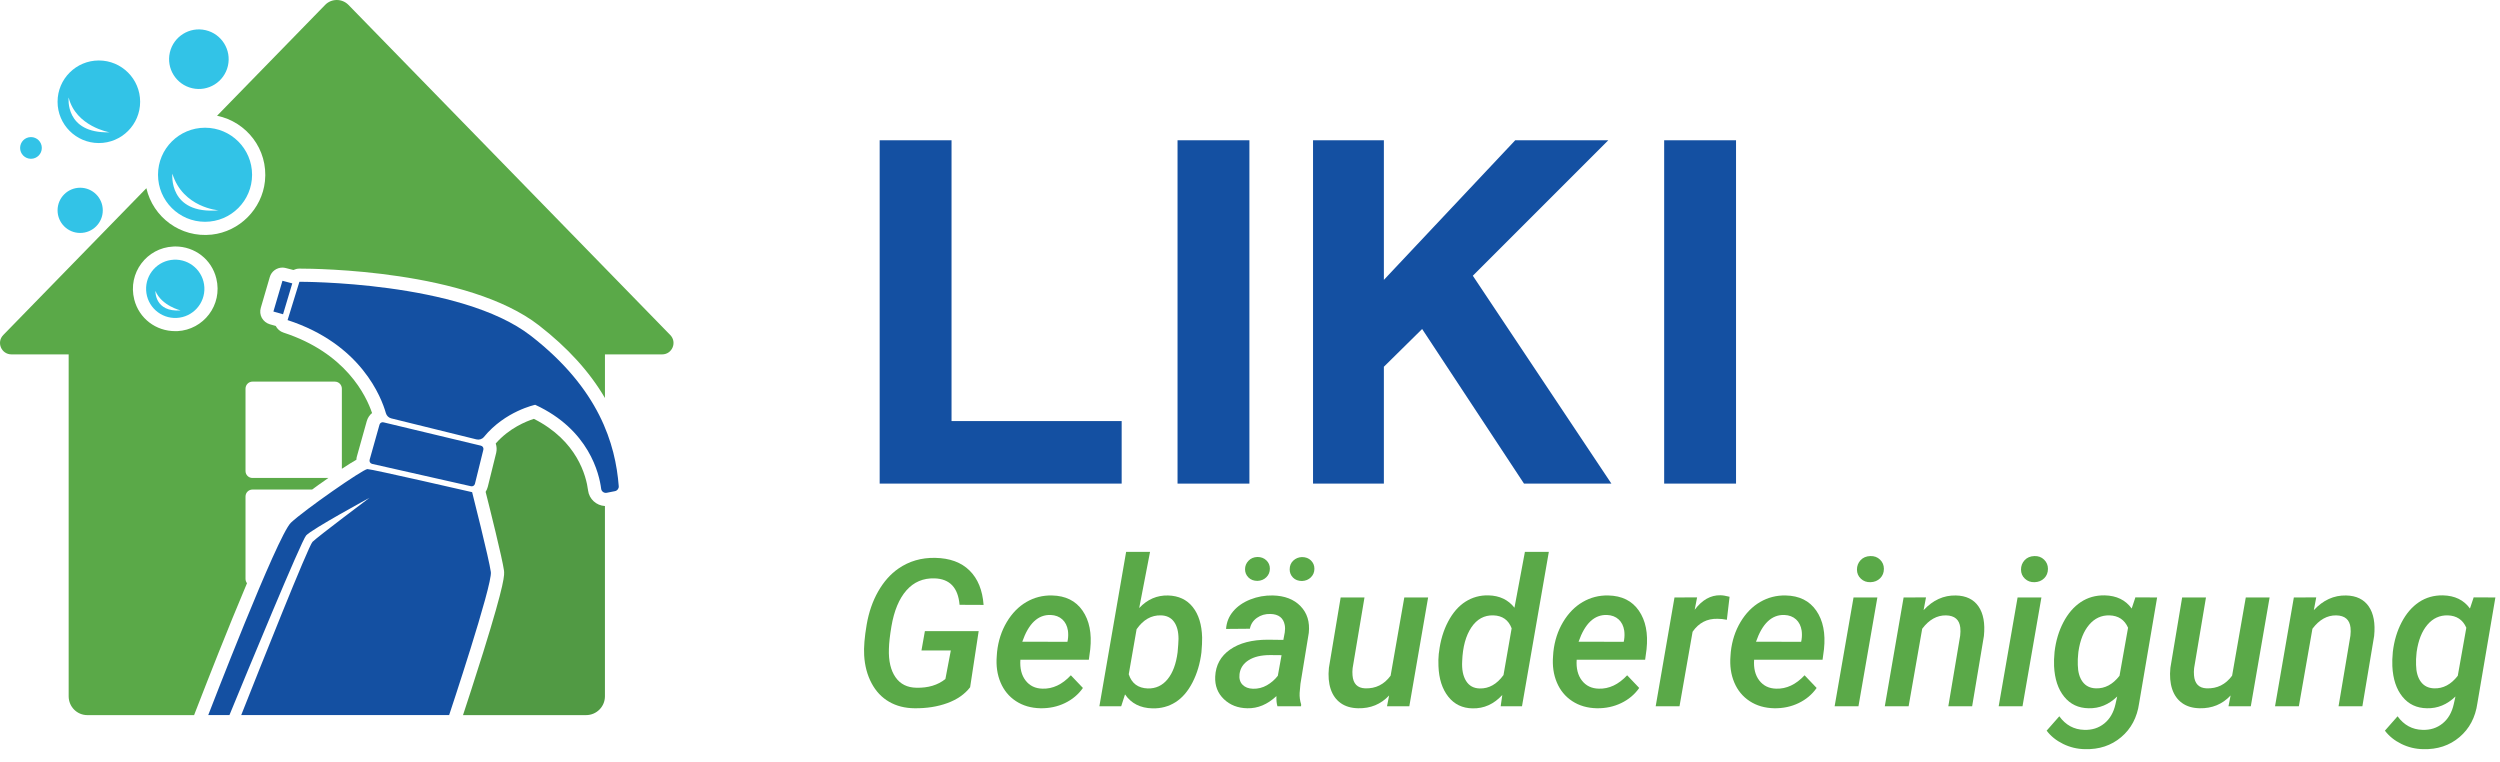
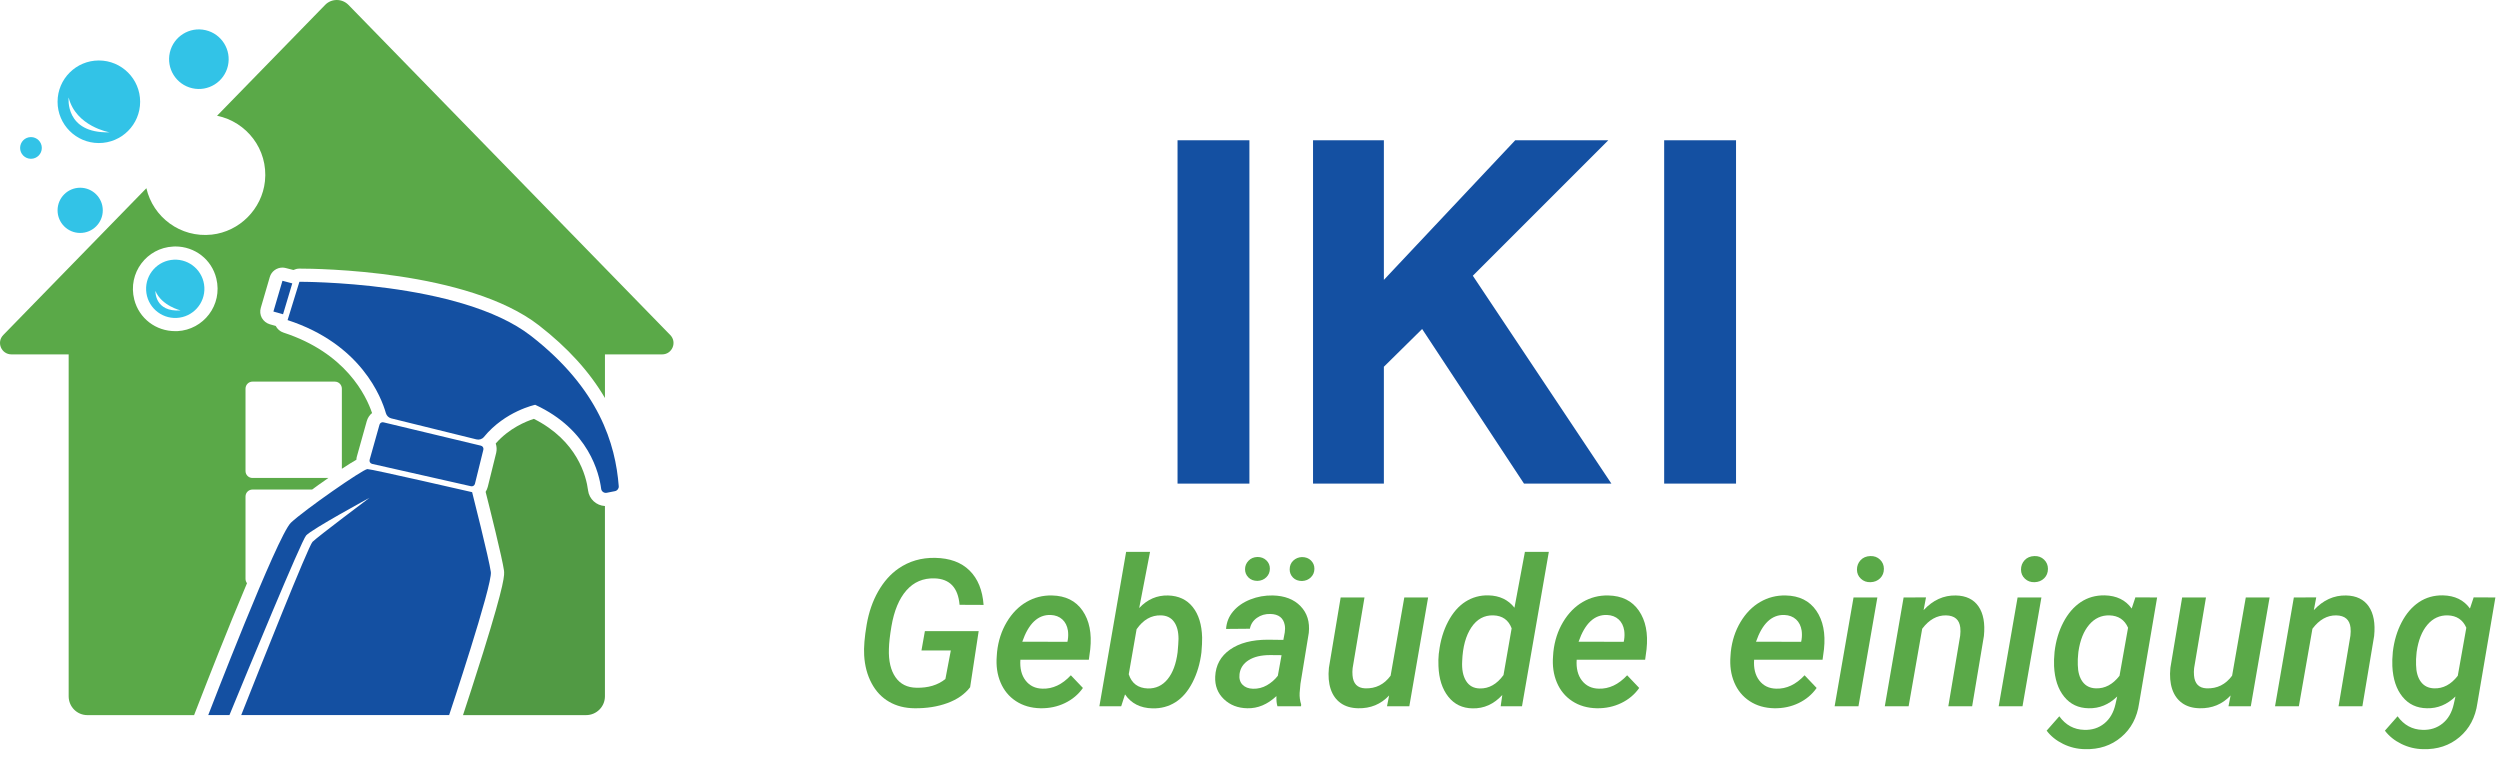
<svg xmlns="http://www.w3.org/2000/svg" id="Layer_1" data-name="Layer 1" viewBox="0 0 311.907 95.074">
  <defs>
    <style>      .cls-1 {        fill: #1450a2;      }      .cls-2 {        fill: #5aa948;      }      .cls-3 {        fill: #32c3e7;      }      .cls-4 {        fill: #519a44;      }    </style>
  </defs>
  <path class="cls-4" d="M73.371,61.192c-.231-1.803-1.352-6.207-6.761-8.934-.948,.301-3.086,1.156-4.762,3.074,.127,.37,.15,.774,.058,1.167l-1.052,4.253c-.058,.22-.15,.428-.266,.613,.451,1.768,2.08,8.287,2.288,9.789,.069,.543,.173,1.352-2.589,10.229-1.04,3.34-2.115,6.6-2.52,7.836h15.36c1.294,0,2.346-1.052,2.346-2.346v-23.74c-1.075-.058-1.965-.867-2.104-1.942Z" />
  <path class="cls-2" d="M83.623,41.799L43.471,.607c-.797-.809-2.115-.809-2.901,0l-13.488,13.835c3.675,.751,6.391,4.184,5.975,8.16-.37,3.479-3.167,6.287-6.634,6.669-3.93,.428-7.339-2.196-8.16-5.79L.407,41.799c-.878,.901-.243,2.416,1.029,2.416h7.131v42.66c0,1.294,1.04,2.346,2.335,2.346h13.315l.231-.601c.023-.046,2.184-5.675,4.531-11.431,.693-1.687,1.306-3.155,1.838-4.427-.116-.15-.185-.335-.185-.543v-10.275c0-.485,.393-.867,.867-.867h7.443c.543-.404,1.098-.797,1.618-1.156,.139-.104,.277-.185,.405-.289h-9.466c-.474,0-.867-.381-.867-.867v-10.275c0-.485,.393-.878,.867-.878h10.275c.485,0,.878,.393,.878,.878v9.997c.809-.532,1.387-.89,1.815-1.133,0-.15,.023-.301,.069-.439l1.225-4.38c.116-.404,.347-.751,.659-1.006-.74-2.184-3.282-7.501-11.049-10.032-.439-.139-.774-.451-.971-.832l-.74-.208c-.416-.127-.774-.405-.994-.797-.208-.381-.254-.832-.127-1.26l1.121-3.837c.208-.717,.867-1.179,1.583-1.179,.139,0,.277,.023,.416,.058l.948,.243c.231-.104,.474-.173,.74-.173h.058c2.127,0,20.977,.196,29.842,7.085,3.571,2.774,6.311,5.779,8.229,9.061v-5.444h7.131c1.26,0,1.895-1.514,1.017-2.416Zm-61.487-.485h-.254c-2.427,.012-4.531-1.583-5.132-3.941-.844-3.34,1.583-6.449,4.843-6.611,.092-.012,.185-.012,.277-.012,2.439,0,4.542,1.618,5.12,3.999,.809,3.317-1.606,6.391-4.854,6.565Z" />
  <g>
    <circle class="cls-3" cx="10.003" cy="26.243" r="2.821" />
    <path class="cls-3" d="M5.217,18.457c0,.748-.606,1.354-1.354,1.354-.748,0-1.354-.606-1.354-1.354s.606-1.354,1.354-1.354c.748,0,1.354,.606,1.354,1.354Z" />
    <circle class="cls-3" cx="24.812" cy="7.386" r="3.717" transform="translate(12.024 29.894) rotate(-76.975)" />
-     <path class="cls-3" d="M25.582,15.935c-3.241,0-5.868,2.627-5.868,5.868s2.627,5.868,5.868,5.868c3.241,0,5.868-2.627,5.868-5.868s-2.627-5.868-5.868-5.868Zm-4.076,5.735c1.314,4.248,5.775,4.573,5.775,4.573-6.332,.537-5.775-4.573-5.775-4.573Z" />
    <path class="cls-3" d="M12.333,7.545c-2.845,0-5.151,2.306-5.151,5.151,0,2.845,2.306,5.151,5.151,5.151,2.845,0,5.151-2.306,5.151-5.151,0-2.845-2.306-5.151-5.151-5.151Zm-3.77,4.62c.916,3.624,5.098,4.341,5.098,4.341-5.615,.159-5.098-4.341-5.098-4.341Z" />
    <path class="cls-3" d="M25.497,35.845c-.104-2.006-1.815-3.548-3.821-3.444-2.006,.104-3.548,1.815-3.444,3.821,.104,2.006,1.815,3.548,3.821,3.444,2.006-.104,3.548-1.815,3.444-3.821Zm-6.108,.454c.79,1.869,3.153,2.429,3.153,2.429-3.266,.239-3.153-2.429-3.153-2.429Z" />
    <path class="cls-1" d="M36.465,35.354l-1.225-.323-1.129,3.837,1.203,.34,1.152-3.854Zm22.438,26.049s-12.532-2.881-13.063-2.881c-.531,0-7.859,5.098-9.545,6.691-1.686,1.593-10.315,24.002-10.315,24.002h2.647c2.225-5.411,8.969-21.745,9.567-22.409,.717-.797,7.908-4.7,7.908-4.7,0,0-6.474,4.859-7.111,5.496-.514,.514-6.57,15.738-8.895,21.612h25.941s5.416-16.249,5.204-17.842c-.212-1.593-2.336-9.97-2.336-9.97Zm-.139-.739c.219,.05,.437-.085,.491-.303l1.051-4.258c.055-.222-.082-.446-.304-.499l-12.16-2.914c-.215-.052-.433,.076-.493,.289l-1.232,4.382c-.064,.227,.076,.461,.306,.513l12.341,2.79Zm7.477-18.763c-8.815-6.85-28.887-6.744-28.887-6.744l-.123,.398-1.19,3.858-.161,.523c9.199,2.987,11.72,9.693,12.264,11.608,.092,.324,.347,.574,.673,.654l10.626,2.621c.341,.084,.706-.026,.929-.297,2.65-3.239,6.401-4.019,6.401-4.019,6.736,3.106,7.996,8.631,8.23,10.482,.043,.335,.364,.562,.696,.496l1.028-.204c.29-.058,.494-.321,.471-.616-.409-5.25-2.424-12.13-10.957-18.761Z" />
  </g>
  <g>
-     <path class="cls-1" d="M109.75,60.337V17.5h8.967V52.531h21.225v7.807h-30.192Z" />
    <path class="cls-1" d="M146.913,60.337V17.5h8.967V60.337h-8.967Z" />
    <path class="cls-1" d="M190.139,60.337l-12.709-19.29-4.774,4.71v14.58h-8.838V17.5h8.838v17.418l16.387-17.418h11.612l-16.902,16.902,17.29,25.935h-10.903Z" />
    <path class="cls-1" d="M207.626,60.337V17.5h8.967V60.337h-8.967Z" />
  </g>
  <g>
    <path class="cls-2" d="M121.035,85.743c-.669,.869-1.614,1.528-2.834,1.975-1.221,.447-2.584,.663-4.089,.646-1.204-.009-2.266-.278-3.186-.81-.92-.53-1.649-1.304-2.188-2.319-.539-1.017-.847-2.172-.922-3.468-.059-1.004,.046-2.283,.313-3.838,.268-1.556,.747-2.937,1.436-4.146,.69-1.208,1.528-2.155,2.515-2.841,1.338-.928,2.868-1.375,4.59-1.342,1.831,.033,3.263,.561,4.295,1.58,1.033,1.021,1.616,2.45,1.75,4.29l-2.997-.013c-.184-2.141-1.225-3.24-3.123-3.299-1.421-.042-2.59,.457-3.505,1.496s-1.541,2.539-1.875,4.501c-.192,1.143-.297,2.078-.313,2.804-.05,1.494,.224,2.671,.821,3.53s1.469,1.298,2.615,1.314c1.463,.033,2.667-.329,3.612-1.088l.677-3.565h-3.662l.426-2.407h6.71l-1.066,6.998Z" />
    <path class="cls-2" d="M129.814,88.364c-1.179-.025-2.201-.322-3.066-.891-.866-.568-1.505-1.346-1.919-2.333-.414-.986-.571-2.086-.47-3.298l.038-.515c.15-1.38,.554-2.619,1.21-3.719s1.474-1.934,2.452-2.502c.978-.568,2.04-.84,3.186-.815,1.697,.034,2.97,.666,3.819,1.897,.849,1.23,1.168,2.834,.959,4.811l-.176,1.307h-8.541c-.075,1.074,.142,1.941,.652,2.6,.51,.658,1.212,.995,2.107,1.013,1.279,.041,2.458-.515,3.537-1.669l1.505,1.581c-.569,.811-1.317,1.44-2.245,1.887-.928,.447-1.944,.663-3.047,.646Zm1.267-11.639c-1.572-.051-2.751,1.062-3.537,3.336l5.631,.013,.05-.264c.059-.385,.063-.761,.013-1.129-.092-.594-.326-1.062-.702-1.404-.376-.343-.861-.526-1.455-.552Z" />
    <path class="cls-2" d="M149.894,81.39c-.167,1.38-.538,2.628-1.11,3.744s-1.283,1.941-2.132,2.477-1.804,.79-2.866,.766c-1.514-.034-2.655-.615-3.424-1.743l-.477,1.479h-2.722l3.336-19.264h2.985l-1.354,7.011c1.012-1.079,2.211-1.602,3.6-1.568,1.312,.034,2.339,.515,3.079,1.442,.74,.929,1.131,2.199,1.172,3.812,.008,.502-.021,1.116-.087,1.844Zm-2.86-1.681c0-.911-.188-1.624-.564-2.138-.376-.515-.92-.78-1.631-.797-1.196-.033-2.207,.544-3.035,1.73l-.979,5.619c.368,1.137,1.158,1.727,2.371,1.769,1.003,.025,1.829-.359,2.477-1.154,.647-.794,1.063-1.914,1.248-3.361,.067-.71,.104-1.267,.113-1.668Z" />
    <path class="cls-2" d="M159.375,88.113c-.101-.334-.143-.757-.125-1.267-1.121,1.045-2.329,1.551-3.625,1.518-1.179-.017-2.155-.396-2.929-1.135-.773-.74-1.135-1.679-1.085-2.816,.067-1.43,.686-2.554,1.856-3.373,1.17-.819,2.742-1.229,4.716-1.229l1.931,.025,.176-.929c.05-.325,.05-.631,0-.915-.167-.903-.765-1.367-1.793-1.393-.636-.017-1.194,.145-1.674,.483-.481,.339-.776,.792-.884,1.36l-2.973,.025c.059-.836,.355-1.569,.891-2.201,.535-.631,1.246-1.122,2.132-1.474,.886-.352,1.822-.519,2.809-.502,1.48,.034,2.634,.479,3.461,1.336,.828,.857,1.17,1.967,1.029,3.33l-1.041,6.358-.101,1.129c-.025,.493,.038,.974,.188,1.442l-.012,.226h-2.947Zm-3.061-2.183c.627,.018,1.208-.127,1.744-.433,.535-.305,.991-.7,1.367-1.185l.464-2.571-1.417-.013c-1.121,0-2.015,.211-2.684,.634-.669,.422-1.049,1.001-1.142,1.736-.067,.561,.057,1.002,.37,1.323,.313,.322,.746,.491,1.298,.508Zm.564-16.441c.452,0,.824,.14,1.116,.42s.439,.625,.439,1.034c0,.427-.146,.784-.439,1.072-.292,.289-.661,.441-1.104,.458-.468,0-.845-.142-1.129-.426s-.426-.628-.426-1.029,.142-.752,.426-1.053c.284-.302,.656-.46,1.116-.477Zm4.026,1.542c0-.442,.148-.805,.445-1.085,.297-.279,.659-.428,1.085-.445,.468,0,.844,.143,1.129,.427,.284,.284,.426,.627,.426,1.028,0,.427-.146,.784-.439,1.072-.293,.289-.661,.441-1.104,.458-.469,0-.843-.14-1.123-.42-.28-.28-.42-.625-.42-1.035Z" />
    <path class="cls-2" d="M173.309,86.771c-1.028,1.096-2.316,1.626-3.863,1.593-.878-.017-1.607-.234-2.188-.652s-.995-1.001-1.242-1.75c-.247-.748-.32-1.628-.219-2.64l1.467-8.779h2.973l-1.48,8.817c-.034,.309-.038,.61-.013,.902,.083,1.037,.606,1.576,1.568,1.618,1.312,.05,2.375-.477,3.186-1.58l1.706-9.758h2.972l-2.345,13.57h-2.784l.263-1.342Z" />
    <path class="cls-2" d="M179.542,81.315c.167-1.396,.543-2.65,1.128-3.763,.585-1.111,1.309-1.941,2.17-2.489,.861-.547,1.818-.809,2.872-.783,1.379,.033,2.458,.547,3.236,1.542l1.304-6.973h2.985l-3.349,19.264h-2.659l.201-1.404c-1.054,1.146-2.291,1.701-3.712,1.668-1.263-.018-2.272-.504-3.029-1.461-.757-.958-1.165-2.23-1.223-3.819-.025-.519-.012-1.024,.038-1.518l.038-.264Zm2.884,1.167c-.059,1.036,.103,1.86,.483,2.471s.947,.924,1.7,.94c1.145,.033,2.136-.522,2.972-1.668l1.016-5.832c-.393-1.045-1.154-1.584-2.282-1.618-1.137-.033-2.053,.469-2.747,1.505-.694,1.037-1.075,2.438-1.142,4.202Z" />
    <path class="cls-2" d="M199.22,88.364c-1.179-.025-2.201-.322-3.066-.891-.866-.568-1.505-1.346-1.919-2.333-.414-.986-.571-2.086-.47-3.298l.038-.515c.15-1.38,.554-2.619,1.21-3.719s1.474-1.934,2.452-2.502c.978-.568,2.04-.84,3.186-.815,1.697,.034,2.97,.666,3.819,1.897,.849,1.23,1.168,2.834,.959,4.811l-.176,1.307h-8.541c-.075,1.074,.142,1.941,.652,2.6,.51,.658,1.212,.995,2.107,1.013,1.279,.041,2.458-.515,3.537-1.669l1.505,1.581c-.569,.811-1.317,1.44-2.245,1.887-.928,.447-1.944,.663-3.047,.646Zm1.267-11.639c-1.572-.051-2.751,1.062-3.537,3.336l5.631,.013,.05-.264c.059-.385,.063-.761,.013-1.129-.092-.594-.326-1.062-.702-1.404-.376-.343-.861-.526-1.455-.552Z" />
-     <path class="cls-2" d="M215.449,77.327c-.385-.083-.773-.125-1.167-.125-1.304-.033-2.341,.506-3.11,1.618l-1.631,9.293h-2.972l2.345-13.57,2.822-.013-.301,1.543c.928-1.229,1.998-1.831,3.21-1.806,.276,0,.656,.062,1.142,.188l-.339,2.872Z" />
    <path class="cls-2" d="M221.356,88.364c-1.179-.025-2.201-.322-3.066-.891-.866-.568-1.505-1.346-1.919-2.333-.414-.986-.571-2.086-.47-3.298l.038-.515c.15-1.38,.554-2.619,1.21-3.719s1.474-1.934,2.452-2.502c.978-.568,2.04-.84,3.186-.815,1.697,.034,2.97,.666,3.819,1.897,.849,1.23,1.168,2.834,.959,4.811l-.176,1.307h-8.541c-.075,1.074,.142,1.941,.652,2.6,.51,.658,1.212,.995,2.107,1.013,1.279,.041,2.458-.515,3.537-1.669l1.505,1.581c-.569,.811-1.317,1.44-2.245,1.887-.928,.447-1.944,.663-3.047,.646Zm1.267-11.639c-1.572-.051-2.751,1.062-3.537,3.336l5.631,.013,.05-.264c.059-.385,.063-.761,.013-1.129-.092-.594-.326-1.062-.702-1.404-.376-.343-.861-.526-1.455-.552Z" />
    <path class="cls-2" d="M231.867,88.113h-2.973l2.358-13.57h2.973l-2.358,13.57Zm-.188-17.044c0-.46,.151-.854,.452-1.179,.301-.326,.707-.498,1.217-.515,.484-.017,.888,.132,1.21,.445s.483,.696,.483,1.147c0,.477-.157,.87-.47,1.179-.313,.31-.713,.473-1.198,.489-.477,.017-.878-.127-1.204-.433-.326-.305-.489-.684-.489-1.135Z" />
    <path class="cls-2" d="M240.294,74.53l-.301,1.593c1.162-1.254,2.504-1.864,4.026-1.831,1.271,.025,2.212,.479,2.822,1.361,.61,.882,.836,2.113,.677,3.693l-1.467,8.767h-2.973l1.48-8.805c.042-.359,.046-.693,.013-1.003-.109-.995-.703-1.505-1.781-1.53-1.128-.017-2.12,.539-2.972,1.668l-1.693,9.67h-2.972l2.345-13.57,2.797-.013Z" />
    <path class="cls-2" d="M252.334,88.113h-2.973l2.358-13.57h2.973l-2.358,13.57Zm-.188-17.044c0-.46,.151-.854,.452-1.179,.301-.326,.707-.498,1.217-.515,.484-.017,.888,.132,1.21,.445s.483,.696,.483,1.147c0,.477-.157,.87-.47,1.179-.313,.31-.713,.473-1.198,.489-.477,.017-.878-.127-1.204-.433-.326-.305-.489-.684-.489-1.135Z" />
    <path class="cls-2" d="M256.335,81.315c.159-1.354,.524-2.579,1.097-3.675,.573-1.095,1.294-1.933,2.164-2.515,.87-.581,1.864-.863,2.985-.846,1.488,.033,2.613,.581,3.374,1.643l.464-1.393,2.709,.013-2.245,13.194c-.25,1.772-.997,3.184-2.238,4.232-1.242,1.05-2.753,1.549-4.534,1.499-.953-.017-1.856-.234-2.709-.652-.853-.418-1.539-.97-2.057-1.655l1.58-1.794c.794,1.096,1.831,1.66,3.11,1.693,.97,.033,1.804-.232,2.502-.796,.698-.564,1.165-1.37,1.398-2.415l.213-.953c-1.045,1.012-2.232,1.501-3.562,1.468-1.271-.017-2.289-.497-3.054-1.442-.765-.944-1.185-2.216-1.26-3.812-.025-.502-.004-1.1,.062-1.794Zm2.947,.264c-.05,.427-.067,.887-.05,1.38,.017,.886,.217,1.588,.602,2.106s.932,.79,1.643,.815c1.129,.042,2.115-.48,2.96-1.567l1.066-5.995c-.435-.995-1.208-1.509-2.32-1.543-1.003-.024-1.848,.364-2.533,1.167-.686,.803-1.133,1.927-1.342,3.373l-.025,.264Z" />
    <path class="cls-2" d="M278.295,86.771c-1.028,1.096-2.316,1.626-3.863,1.593-.878-.017-1.607-.234-2.188-.652s-.995-1.001-1.242-1.75c-.247-.748-.32-1.628-.219-2.64l1.467-8.779h2.973l-1.48,8.817c-.034,.309-.038,.61-.013,.902,.083,1.037,.606,1.576,1.568,1.618,1.312,.05,2.375-.477,3.186-1.58l1.706-9.758h2.972l-2.345,13.57h-2.784l.263-1.342Z" />
    <path class="cls-2" d="M288.981,74.53l-.301,1.593c1.162-1.254,2.504-1.864,4.026-1.831,1.271,.025,2.212,.479,2.822,1.361,.61,.882,.836,2.113,.677,3.693l-1.467,8.767h-2.973l1.48-8.805c.042-.359,.046-.693,.013-1.003-.109-.995-.703-1.505-1.781-1.53-1.128-.017-2.12,.539-2.972,1.668l-1.693,9.67h-2.972l2.345-13.57,2.797-.013Z" />
    <path class="cls-2" d="M298.538,81.315c.159-1.354,.524-2.579,1.097-3.675,.573-1.095,1.294-1.933,2.164-2.515,.87-.581,1.864-.863,2.985-.846,1.488,.033,2.613,.581,3.374,1.643l.464-1.393,2.709,.013-2.245,13.194c-.25,1.772-.997,3.184-2.238,4.232-1.242,1.05-2.753,1.549-4.534,1.499-.953-.017-1.856-.234-2.709-.652-.853-.418-1.539-.97-2.057-1.655l1.58-1.794c.794,1.096,1.831,1.66,3.11,1.693,.97,.033,1.804-.232,2.502-.796,.698-.564,1.165-1.37,1.398-2.415l.213-.953c-1.045,1.012-2.232,1.501-3.562,1.468-1.271-.017-2.289-.497-3.054-1.442-.765-.944-1.185-2.216-1.26-3.812-.025-.502-.004-1.1,.062-1.794Zm2.947,.264c-.05,.427-.067,.887-.05,1.38,.017,.886,.217,1.588,.602,2.106s.932,.79,1.643,.815c1.129,.042,2.115-.48,2.96-1.567l1.066-5.995c-.435-.995-1.208-1.509-2.32-1.543-1.003-.024-1.848,.364-2.533,1.167-.686,.803-1.133,1.927-1.342,3.373l-.025,.264Z" />
  </g>
</svg>